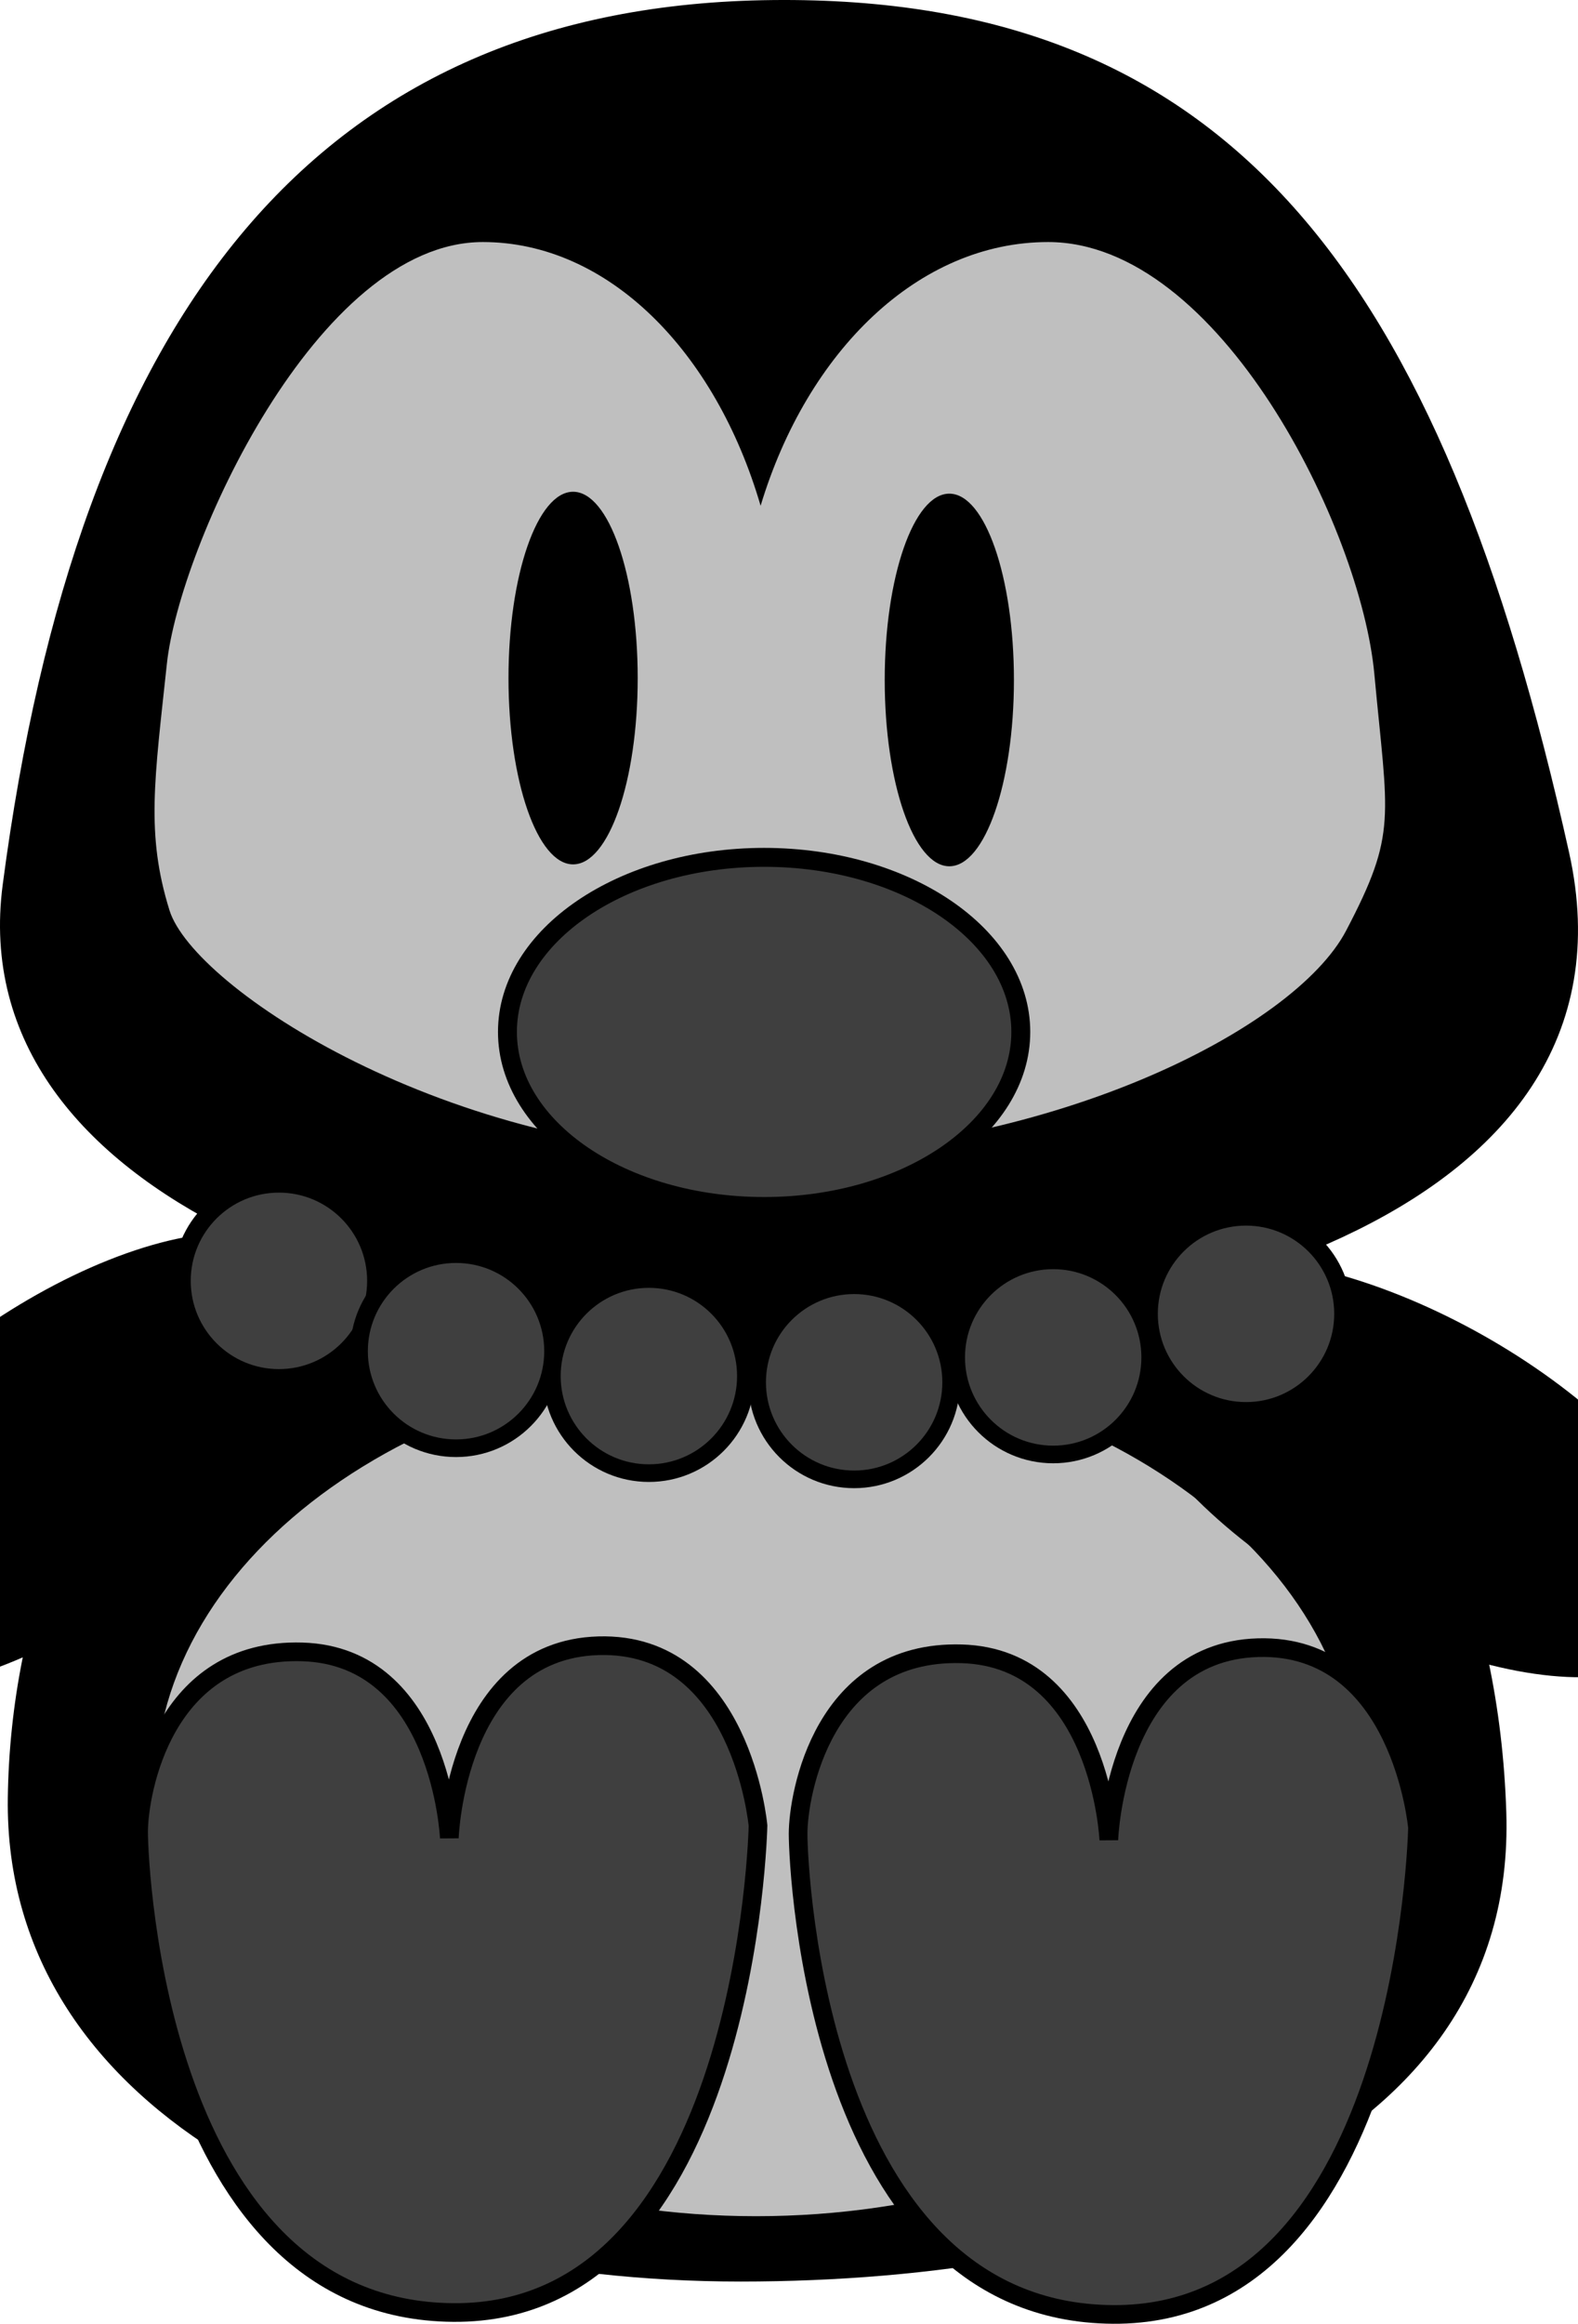
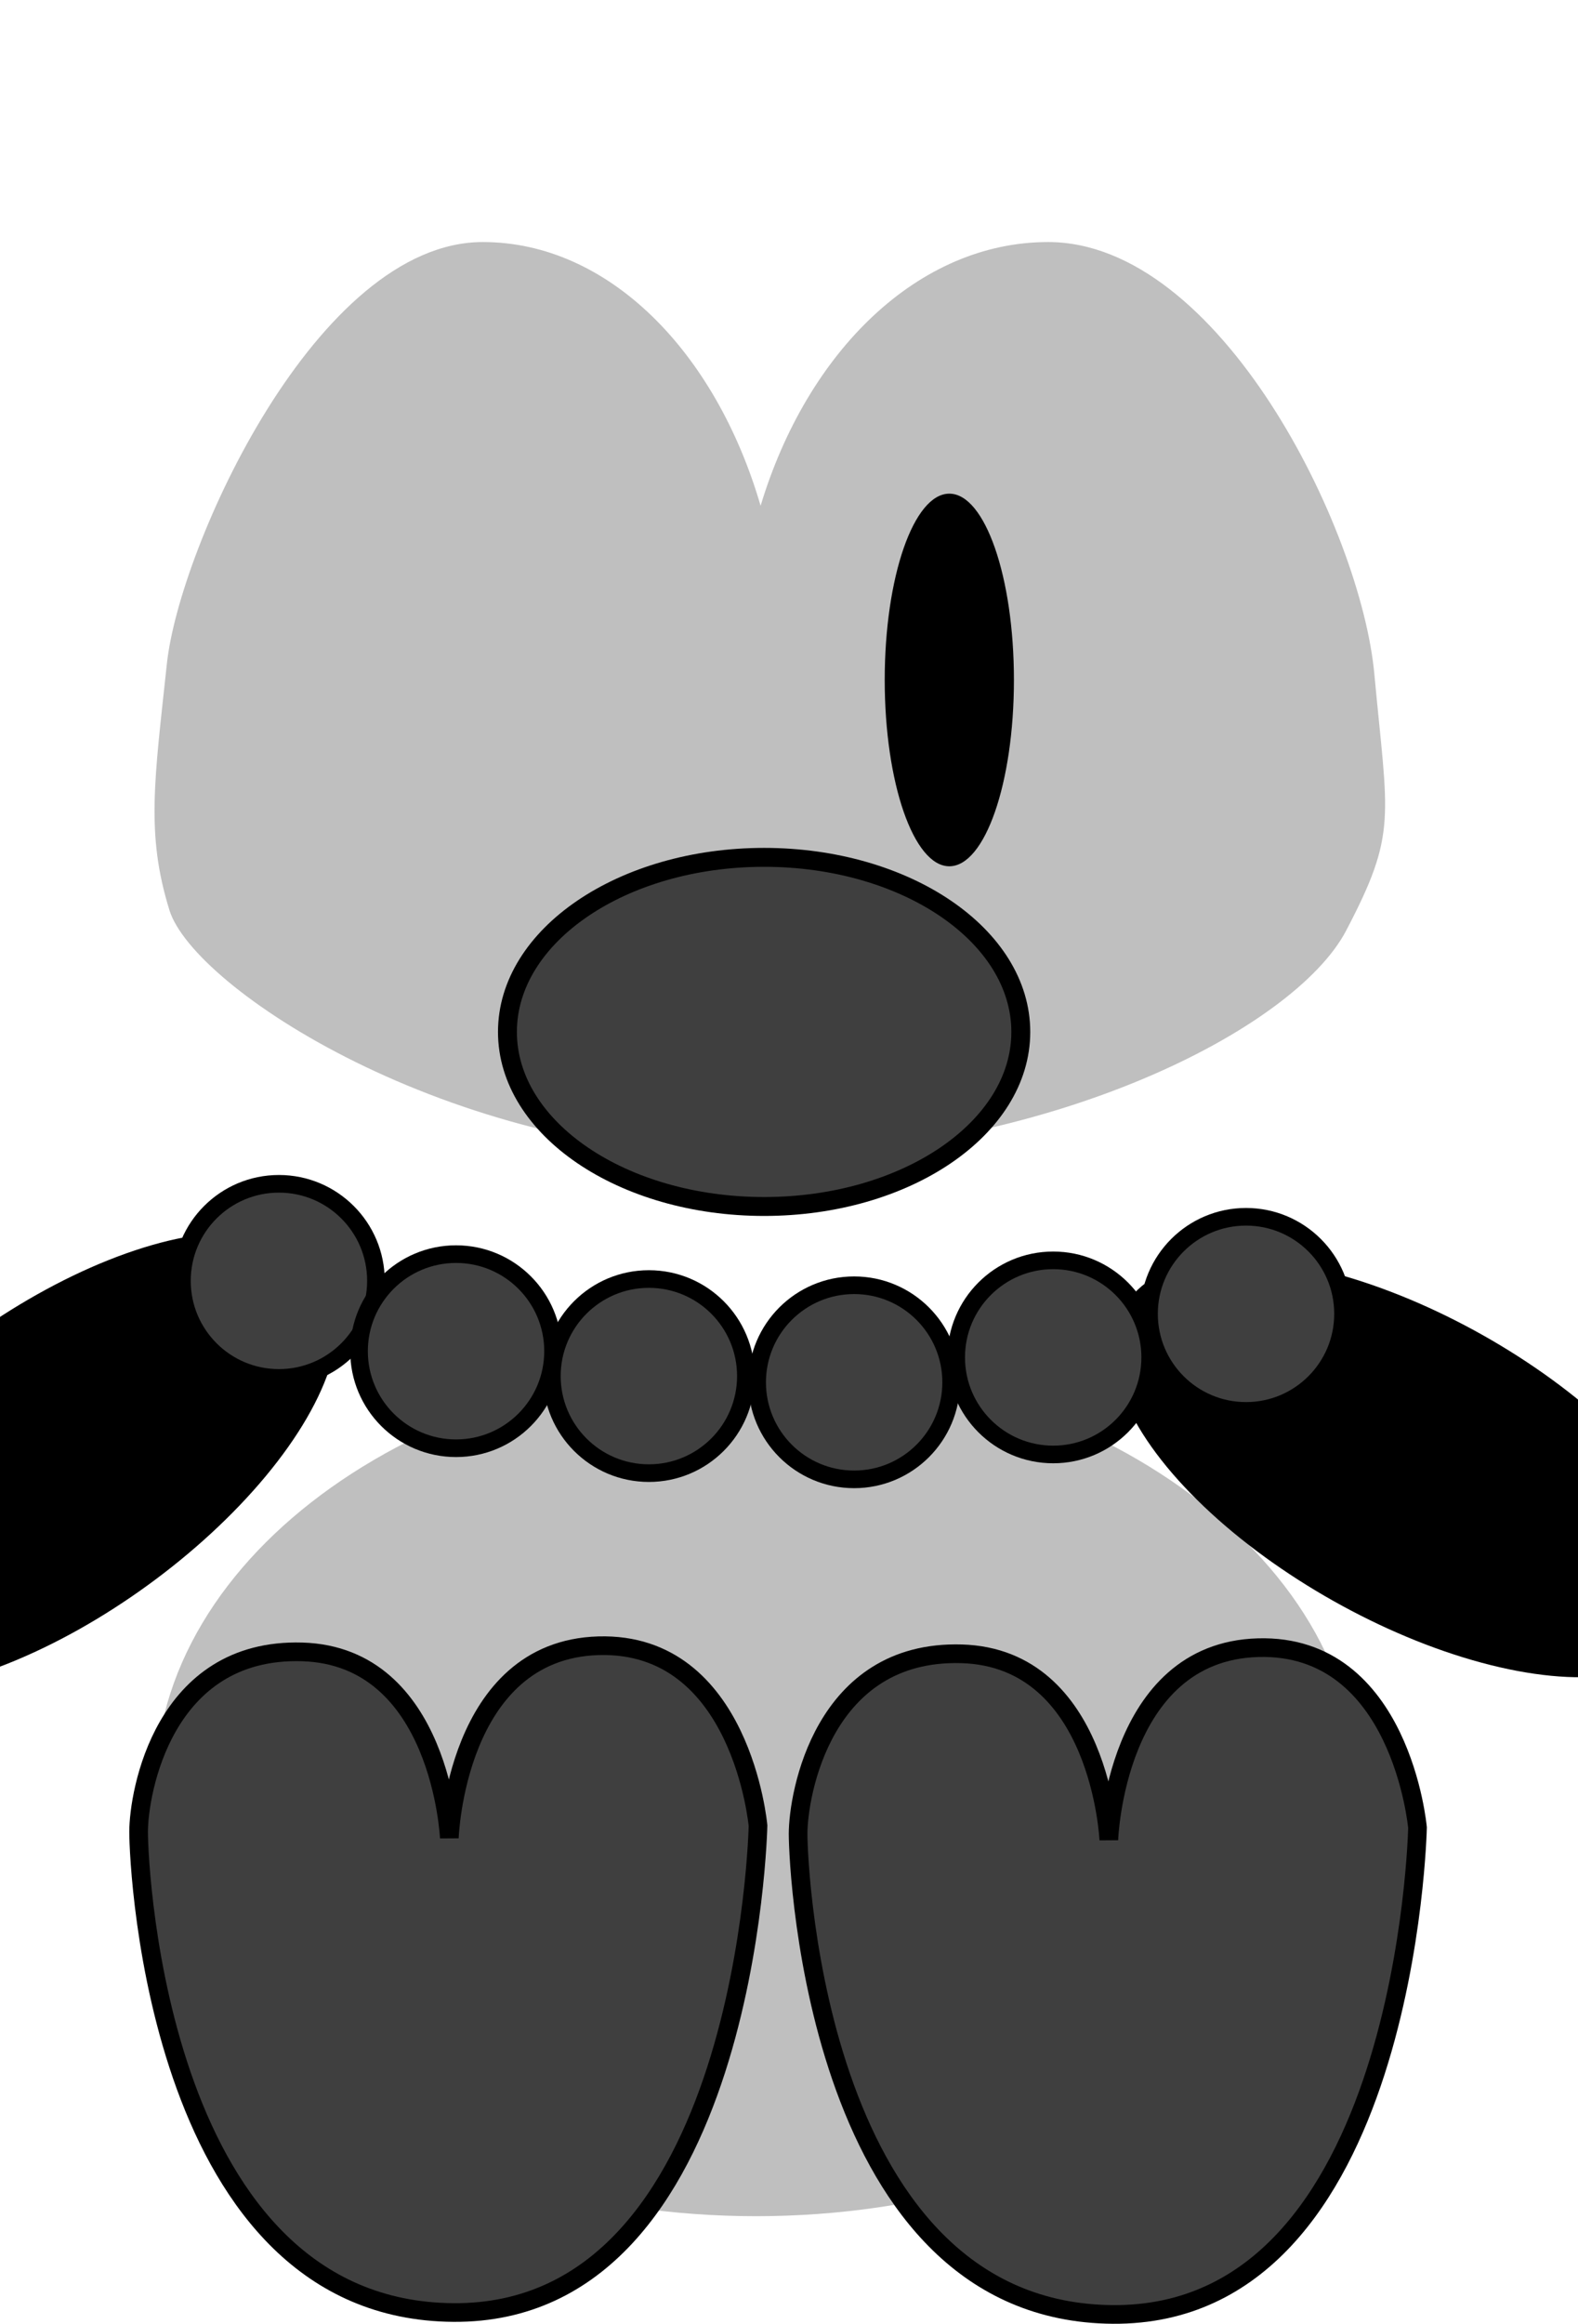
<svg xmlns="http://www.w3.org/2000/svg" xmlns:xlink="http://www.w3.org/1999/xlink" width="253.685" height="373.389">
  <title>pearl penguin</title>
  <defs>
    <linearGradient id="linearGradient3287">
      <stop stop-color="#000000" offset="0" id="stop3289" />
      <stop stop-color="#000000" id="stop3295" offset="0.735" />
      <stop stop-color="#7f7f7f" id="stop3291" offset="0.887" />
      <stop stop-color="#ffffff" offset="1" id="stop3293" />
    </linearGradient>
    <linearGradient id="linearGradient3225">
      <stop stop-color="#ff6f00" id="stop3227" offset="0" />
      <stop stop-color="#ffff00" id="stop3229" offset="1" />
    </linearGradient>
    <radialGradient r="126.842" fy="249.189" fx="425.579" cy="249.189" cx="425.579" gradientTransform="matrix(1.297, 0.011, -0.011, 1.287, -438.188, -168.801)" gradientUnits="userSpaceOnUse" id="radialGradient3281" xlink:href="#linearGradient3287" />
    <radialGradient r="43.209" fy="171.377" fx="141.644" cy="171.377" cx="141.644" spreadMethod="pad" gradientTransform="matrix(0.979, 0, 0, 0.673, -4.332, 58.102)" gradientUnits="userSpaceOnUse" id="radialGradient3283" xlink:href="#linearGradient3225" />
    <radialGradient gradientUnits="userSpaceOnUse" gradientTransform="matrix(1.47, 0.02, -0.016, 1.131, -100.851, -53.711)" r="123.242" fy="317.4" fx="145.566" cy="317.4" cx="145.566" id="radialGradient3330" xlink:href="#linearGradient3287" />
    <radialGradient gradientUnits="userSpaceOnUse" gradientTransform="matrix(1.997, -0.006, 0.006, 1.87, -131.804, -291.541)" r="50.789" fy="333.682" fx="100.071" cy="333.682" cx="100.071" id="radialGradient3358" xlink:href="#linearGradient3225" />
    <radialGradient r="50.789" fy="333.682" fx="100.071" cy="333.682" cx="100.071" gradientTransform="matrix(1.997, -0.006, 0.006, 1.87, -23.783, -290.231)" gradientUnits="userSpaceOnUse" id="radialGradient3362" xlink:href="#linearGradient3225" />
    <pattern height="100" width="100" y="0" x="0" patternUnits="userSpaceOnUse" id="gridpattern">
      <image height="100" width="100" y="0" x="0" id="svg_2" />
    </pattern>
  </defs>
  <g display="inline">
    <title>Layer 1</title>
-     <path fill="#000000" stroke="#000000" stroke-width="4.784" stroke-linecap="round" stroke-linejoin="round" stroke-miterlimit="4" d="m239.769,291.321c1.671,53.223 -59.564,72.889 -120.7,72.889c-61.137,0 -116.106,-26.051 -115.423,-75.296c0.814,-58.788 43.962,-111.154 115.423,-111.861c71.461,-0.707 118.605,47.543 120.7,114.267z" id="path3317" />
-     <path fill="#000000" stroke="#000000" stroke-width="4.833" stroke-linecap="round" stroke-linejoin="round" stroke-miterlimit="4" id="path3250" d="m249.896,137.521c12.625,56.774 -64.474,75.63 -125.598,75.63c-61.124,0 -127.76,-22.76 -121.468,-70.675c12.006,-91.431 50.022,-139.33 121.468,-140.051c71.446,-0.722 104.95,42.247 125.598,135.096z" />
    <g externalResourcesRequired="false" id="g3244">
      <path fill="#bfbfbf" stroke-width="3" stroke-linecap="round" stroke-linejoin="round" stroke-miterlimit="4" d="m77.621,38.893c-26.67,0 -48.789,49.03 -50.79,67.737c-2.008,18.777 -3.388,27.385 0.41,39.624c3.878,12.496 44.711,39.388 93.385,39.39c47.848,0.002 87.468,-20.259 95.773,-36.087c8.306,-15.828 6.698,-17.97 4.544,-41.276c-2.155,-23.306 -24.864,-69.388 -52.446,-69.388c-20.826,0 -38.717,17.51 -46.219,42.375c-7.255,-24.861 -24.521,-42.375 -44.656,-42.375l0,0l0,0l0,0z" id="path3237" />
-       <path fill="#000000" stroke-width="3" stroke-linecap="round" stroke-linejoin="round" stroke-miterlimit="4" id="path3233" d="m102.519,108.953c0,16.533 -4.65,29.936 -10.386,29.936c-5.736,0 -10.386,-13.403 -10.386,-29.936c0,-16.533 4.65,-29.936 10.386,-29.936c5.736,0 10.386,13.403 10.386,29.936z" />
      <path fill="#000000" stroke-width="3" stroke-linecap="round" stroke-linejoin="round" stroke-miterlimit="4" d="m163.003,109.259c0,16.533 -4.65,29.936 -10.386,29.936c-5.736,0 -10.386,-13.403 -10.386,-29.936c0,-16.534 4.65,-29.937 10.386,-29.937c5.736,0 10.386,13.403 10.386,29.937z" id="path3235" />
      <path id="svg_11" fill="#3f3f3f" stroke="#000000" stroke-width="3.04" stroke-linecap="round" stroke-linejoin="round" stroke-miterlimit="4" d="m164.107,165.811c0,15.491 -18.475,28.05 -41.265,28.05c-22.789,0 -41.264,-12.559 -41.264,-28.05c0,-15.492 18.475,-28.05 41.264,-28.05c22.79,0 41.265,12.558 41.265,28.05z" />
    </g>
    <path fill="#bfbfbf" stroke-width="3.3" stroke-linecap="round" stroke-linejoin="round" stroke-miterlimit="4" id="path3315" d="m218.161,287.517c0,37.878 -43.256,68.585 -96.615,68.585c-53.359,0 -96.615,-30.707 -96.615,-68.585c0,-37.879 43.256,-68.585 96.615,-68.585c53.359,0 96.615,30.706 96.615,68.585z" />
    <path fill="#3f3f3f" fill-rule="evenodd" stroke="#000000" stroke-width="3" stroke-miterlimit="4" id="path3360" d="m178.258,295.644c0,0 -1.315,-29.25 -23.662,-29.907c-22.348,-0.657 -26.291,22.676 -26.291,28.921c0,6.244 3.286,76.902 50.61,77.23c47.325,0.329 48.968,-78.216 48.968,-78.216c0,0 -2.629,-29.578 -25.634,-28.921c-23.005,0.658 -23.991,30.893 -23.991,30.893z" />
    <ellipse transform="rotate(-35.988 9.365 234.885)" ry="22" rx="49.976" id="svg_1" cy="234.885" cx="9.365" stroke-width="5" stroke="#000000" fill="#000000" />
    <ellipse id="svg_3" transform="rotate(29.372 226.365 235.885)" ry="22" rx="49.976" cy="235.885" cx="226.365" stroke-width="5" stroke="#000000" fill="#000000" />
    <circle id="svg_4" r="15.595" cy="205.811" cx="44.842" stroke-linecap="round" stroke-linejoin="round" stroke-dasharray="null" stroke-width="2.833" stroke="#000000" fill="#3f3f3f" />
    <circle id="svg_6" r="15.595" cy="217.111" cx="73.315" stroke-linecap="round" stroke-linejoin="round" stroke-dasharray="null" stroke-width="2.833" stroke="#000000" fill="#3f3f3f" />
    <circle id="svg_7" r="15.595" cy="221.111" cx="104.315" stroke-linecap="round" stroke-linejoin="round" stroke-dasharray="null" stroke-width="2.833" stroke="#000000" fill="#3f3f3f" />
    <circle id="svg_8" r="15.595" cy="222.111" cx="137.315" stroke-linecap="round" stroke-linejoin="round" stroke-dasharray="null" stroke-width="2.833" stroke="#000000" fill="#3f3f3f" />
    <circle id="svg_9" r="15.595" cy="218.111" cx="169.315" stroke-linecap="round" stroke-linejoin="round" stroke-dasharray="null" stroke-width="2.833" stroke="#000000" fill="#3f3f3f" />
    <circle id="svg_10" r="15.595" cy="211.111" cx="200.315" stroke-linecap="round" stroke-linejoin="round" stroke-dasharray="null" stroke-width="2.833" stroke="#000000" fill="#3f3f3f" />
    <path fill="#3f3f3f" fill-rule="evenodd" stroke="#000000" stroke-width="3" stroke-miterlimit="4" d="m72.236,295.334c0,0 -1.315,-29.249 -23.662,-29.906c-22.348,-0.657 -26.291,22.676 -26.291,28.92c0,6.244 3.286,76.902 50.611,77.231c47.324,0.329 48.967,-78.217 48.967,-78.217c0,0 -2.629,-29.578 -25.634,-28.92c-23.005,0.657 -23.991,30.892 -23.991,30.892z" id="path3350" />
  </g>
</svg>